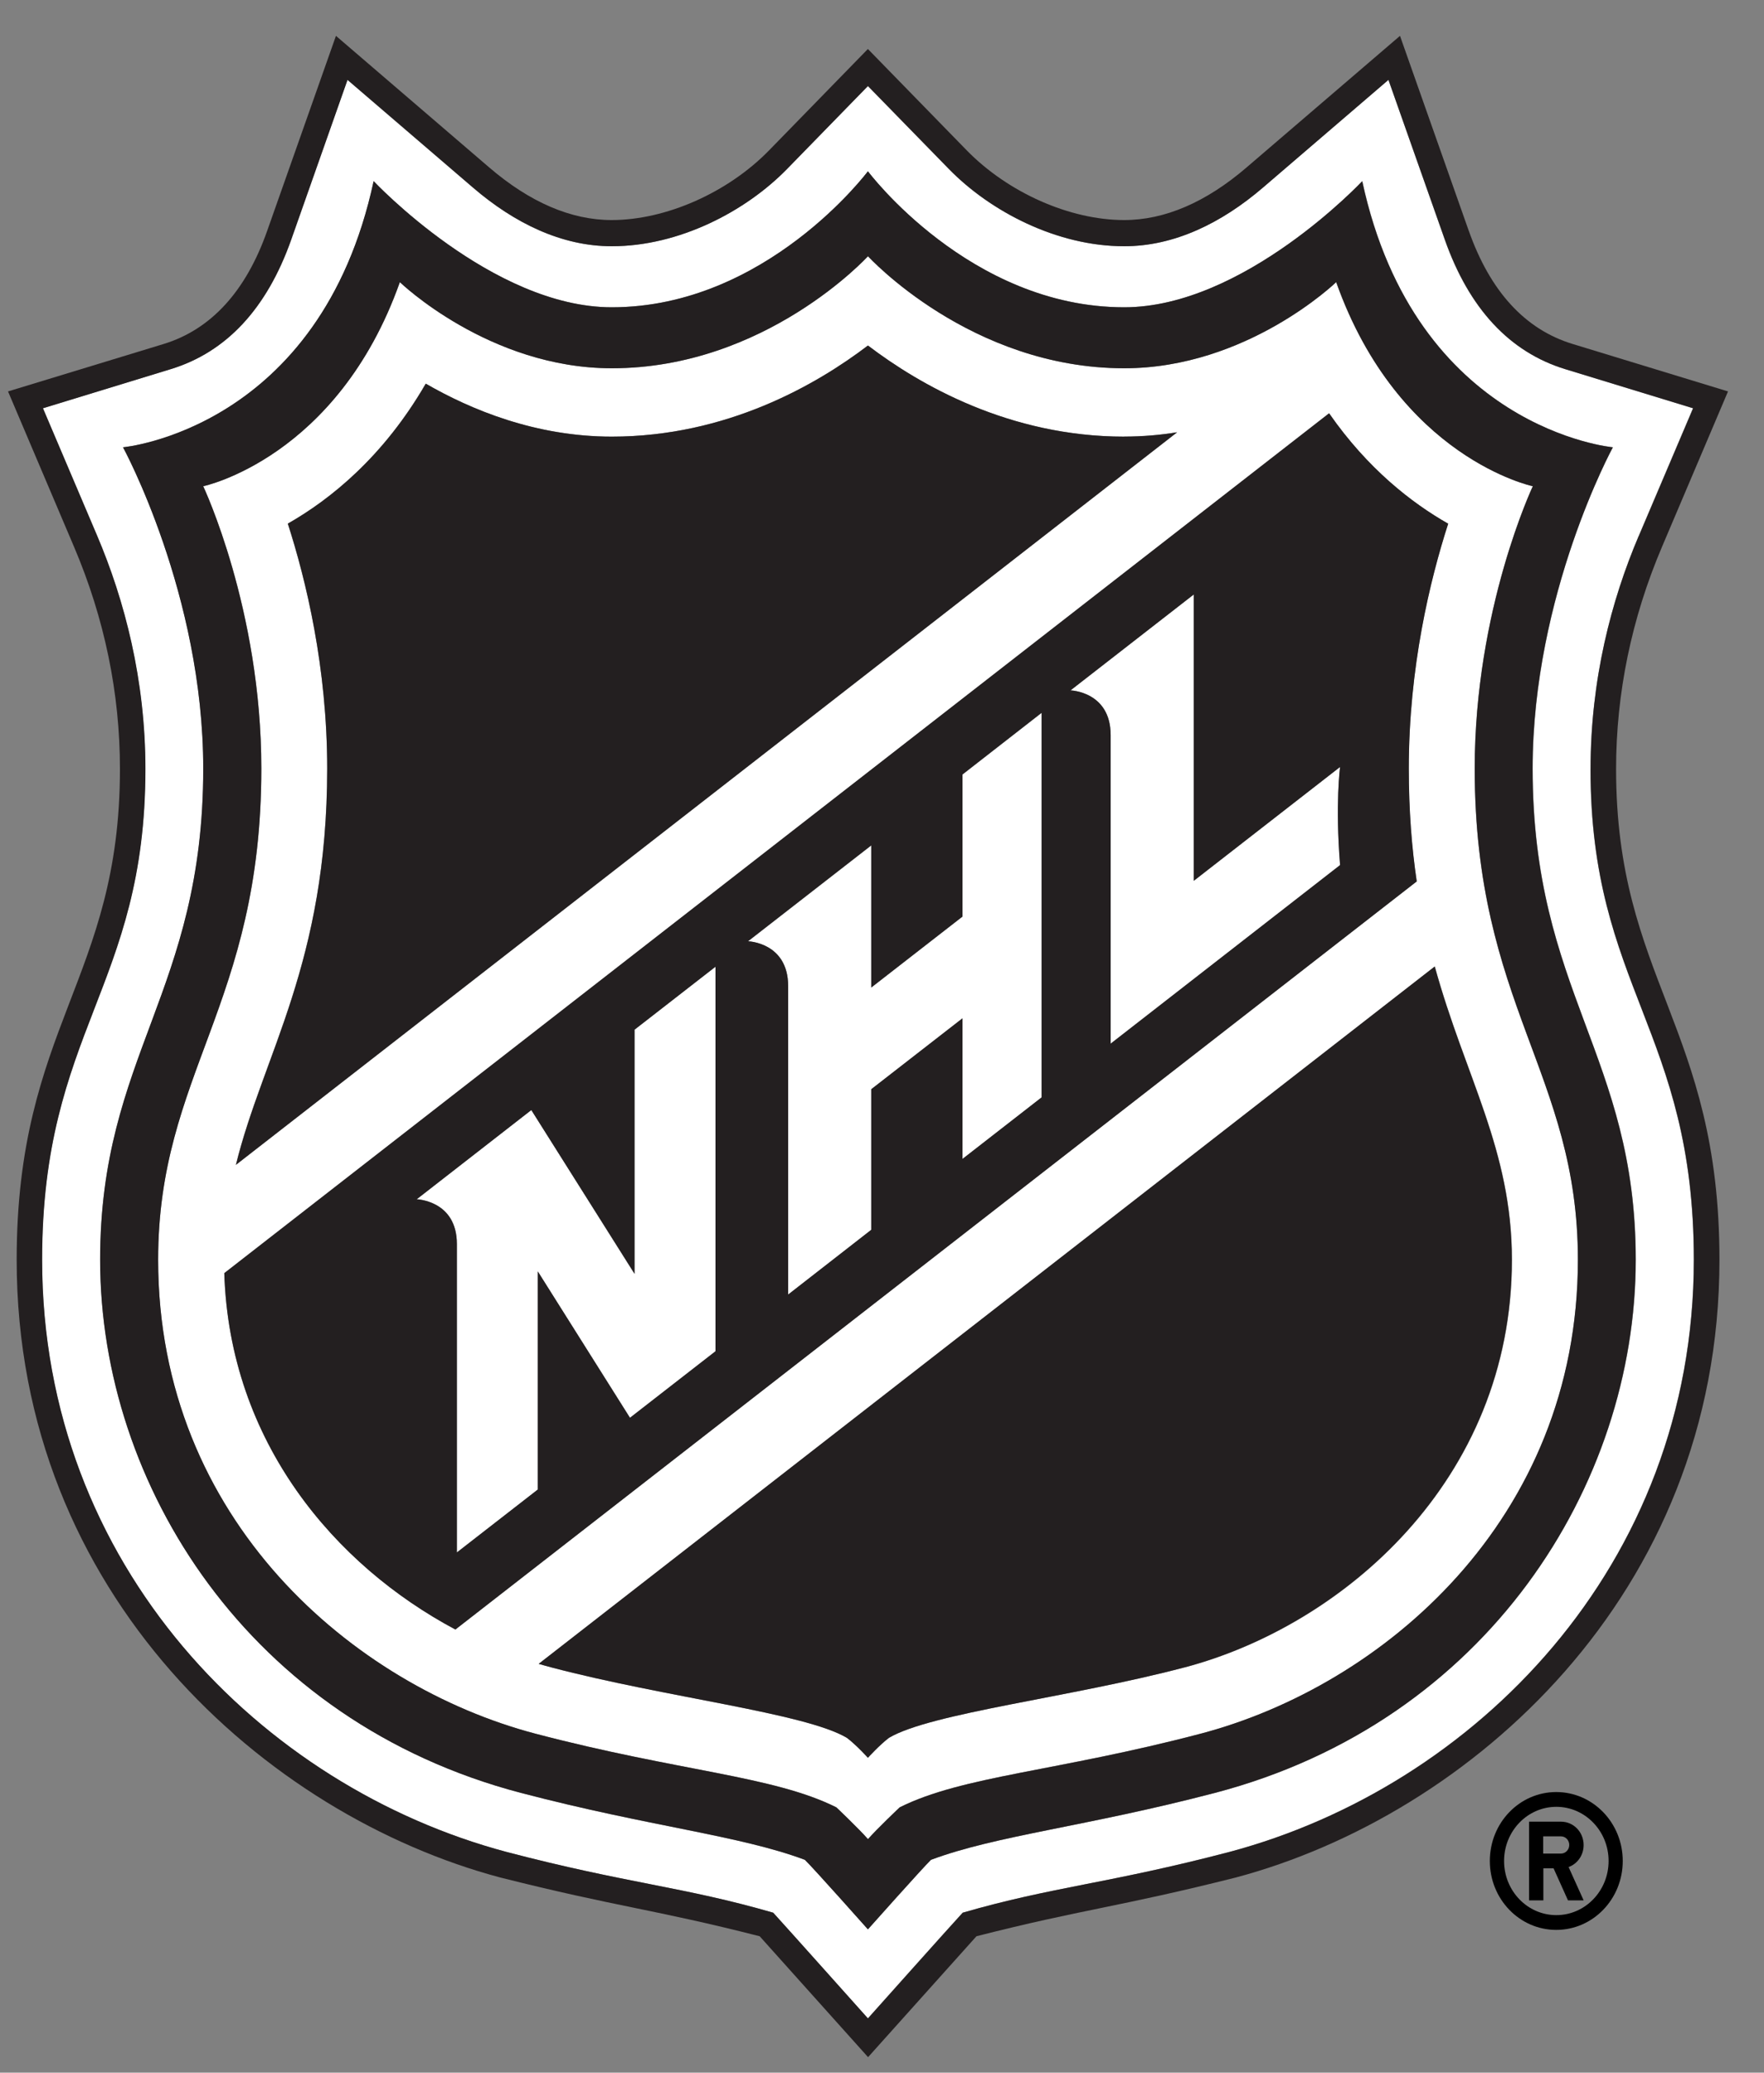
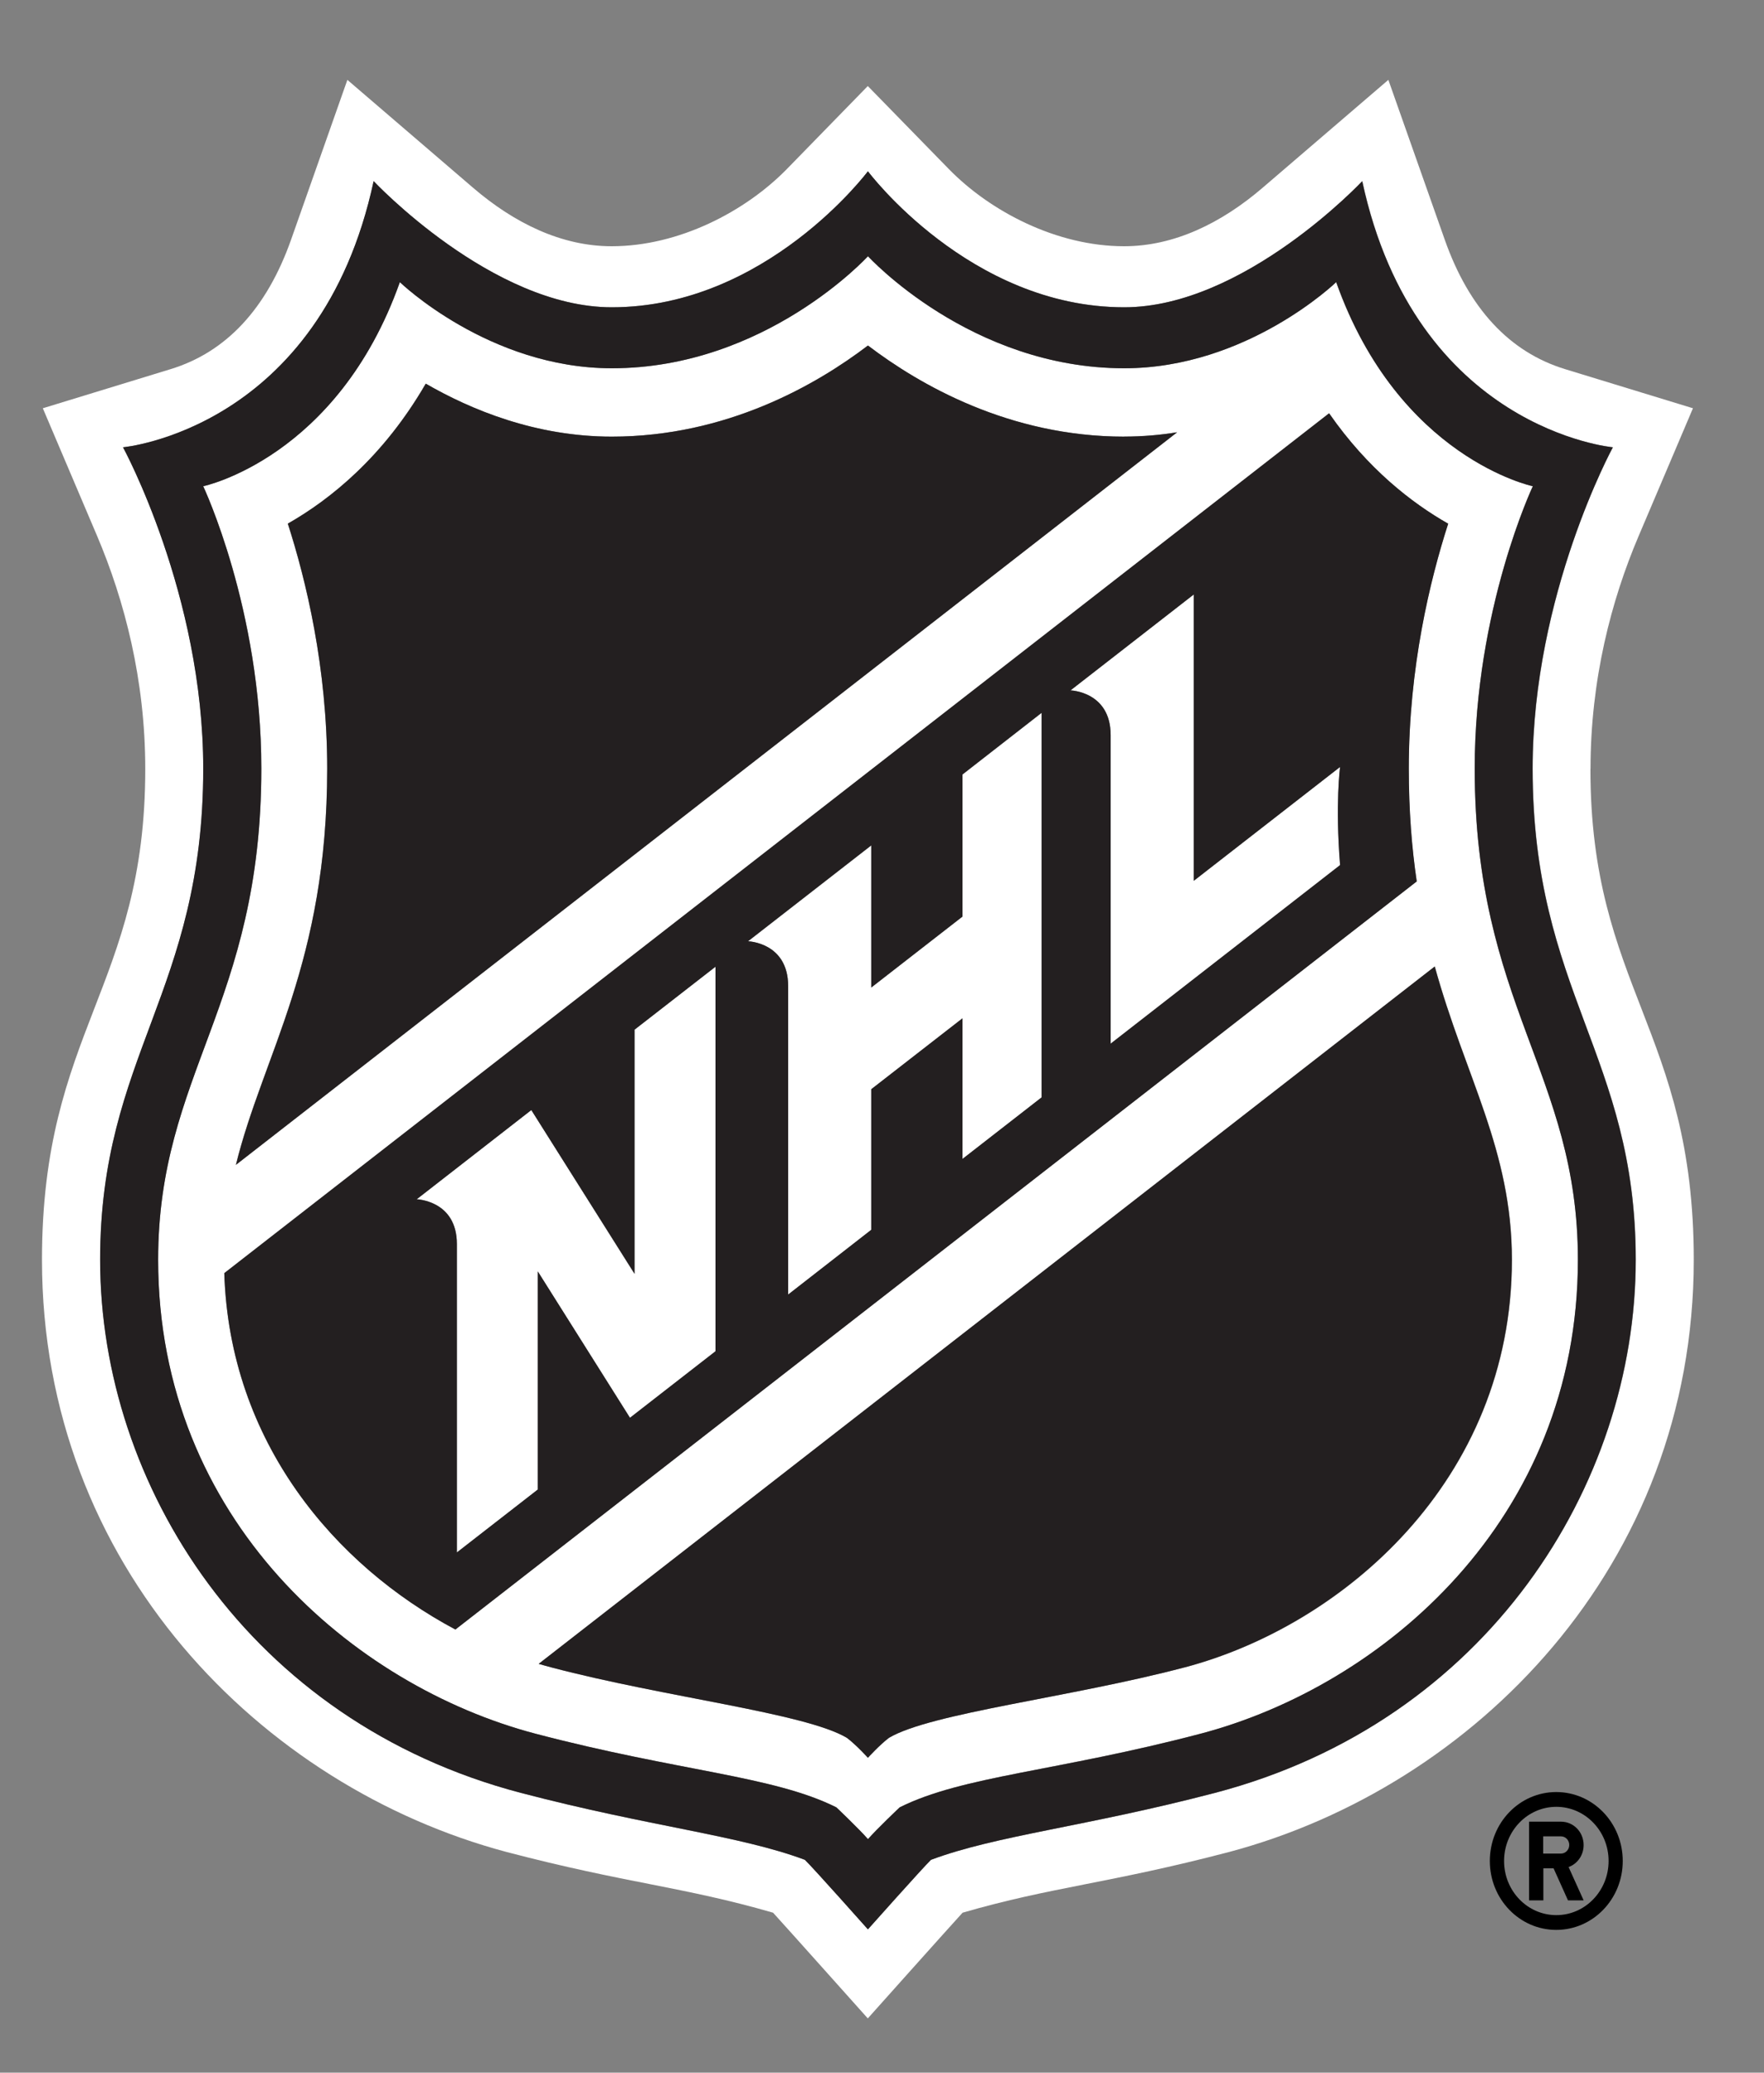
<svg xmlns="http://www.w3.org/2000/svg" width="40" height="47" viewBox="0 0 40 47" fill="none">
  <rect x="0" y="0" width="40" height="47" fill="#808080" stroke="none" />
  <g clip-path="url(#clip0_66_60)">
    <path d="M36.066 17.439C36.066 15.412 36.536 13.615 37.157 12.156L38.389 9.258L35.49 8.371C34.229 7.985 33.311 6.997 32.761 5.436L31.482 1.811L28.634 4.255C27.698 5.059 26.625 5.584 25.489 5.584C23.965 5.584 22.455 4.797 21.513 3.831L19.678 1.951L17.845 3.831C16.901 4.797 15.393 5.584 13.87 5.584C12.732 5.584 11.66 5.059 10.724 4.255L7.877 1.811L6.6 5.436C6.048 6.997 5.131 7.985 3.868 8.371L0.971 9.258L2.203 12.156C2.822 13.615 3.294 15.412 3.294 17.439C3.294 22.387 0.952 23.372 0.952 28.567C0.952 35.525 5.95 40.52 11.482 41.995C14.216 42.712 15.491 42.782 17.53 43.373C17.794 43.661 19.678 45.77 19.678 45.77C19.678 45.77 21.562 43.661 21.827 43.373C23.865 42.782 25.14 42.712 27.876 41.995C33.407 40.52 38.407 35.525 38.407 28.567C38.407 23.372 36.064 22.387 36.064 17.439H36.066ZM27.551 40.656C24.621 41.423 22.6 41.617 21.112 42.174C20.922 42.358 19.682 43.751 19.682 43.751C19.682 43.751 18.444 42.358 18.253 42.174C16.764 41.617 14.741 41.423 11.813 40.656C5.648 39.04 2.272 33.676 2.272 28.567C2.272 23.93 4.61 22.497 4.61 17.427C4.61 13.477 2.791 10.143 2.791 10.143C2.791 10.143 7.262 9.739 8.474 4.107C8.474 4.107 11.155 6.969 13.873 6.969C17.377 6.969 19.682 3.884 19.682 3.884C19.682 3.884 21.987 6.969 25.493 6.969C28.209 6.969 30.892 4.107 30.892 4.107C32.104 9.739 36.575 10.143 36.575 10.143C36.575 10.143 34.756 13.477 34.756 17.427C34.756 22.497 37.094 23.928 37.094 28.567C37.094 33.676 33.716 39.038 27.553 40.656H27.551Z" fill="white" />
    <path d="M33.44 17.427C33.44 13.812 34.758 11.026 34.758 11.026C34.758 11.026 31.715 10.39 30.299 6.398C30.299 6.398 28.28 8.351 25.493 8.351C22.001 8.351 19.682 5.81 19.682 5.81C19.682 5.81 17.363 8.351 13.873 8.351C11.087 8.351 9.067 6.398 9.067 6.398C7.65 10.388 4.608 11.026 4.608 11.026C4.608 11.026 5.926 13.812 5.926 17.427C5.926 22.791 3.586 24.344 3.586 28.567C3.586 34.471 8.026 38.23 12.142 39.314C15.403 40.172 17.534 40.268 18.965 40.984C18.965 40.984 19.486 41.477 19.682 41.705C19.88 41.477 20.401 40.984 20.401 40.984C21.831 40.268 23.963 40.17 27.224 39.314C31.341 38.23 35.78 34.471 35.78 28.567C35.78 24.344 33.44 22.791 33.44 17.427ZM7.418 17.427C7.418 15.133 6.939 13.155 6.525 11.874C7.485 11.328 8.691 10.362 9.653 8.7C10.687 9.298 12.15 9.901 13.871 9.901C16.478 9.901 18.515 8.722 19.68 7.835C20.845 8.722 22.882 9.901 25.491 9.901C25.906 9.901 26.308 9.865 26.691 9.804L5.348 26.416C5.963 23.916 7.418 21.845 7.418 17.429V17.427ZM10.327 36.952C7.595 35.498 5.205 32.704 5.086 28.87L30.138 9.372C31.012 10.628 32.014 11.405 32.837 11.874C32.424 13.155 31.944 15.136 31.944 17.427C31.944 18.381 32.01 19.223 32.124 19.986L10.325 36.95L10.327 36.952ZM26.854 37.812C24.273 38.492 21.114 38.843 20.16 39.407C19.945 39.57 19.682 39.86 19.682 39.86C19.682 39.86 19.42 39.57 19.204 39.407C18.25 38.843 15.092 38.494 12.51 37.812C12.412 37.786 12.316 37.759 12.219 37.731L32.537 21.918C33.228 24.429 34.286 26.071 34.286 28.569C34.286 33.58 30.434 36.872 26.856 37.814L26.854 37.812Z" fill="white" />
    <path d="M14.389 28.886L12.048 25.172L9.449 27.195C9.449 27.195 10.36 27.222 10.36 28.21V35.204L12.195 33.777V28.831L14.285 32.15L16.224 30.642V21.922L14.389 23.349V28.886Z" fill="white" />
    <path d="M21.825 20.786L19.757 22.395V19.172L16.962 21.346C16.962 21.346 17.872 21.372 17.872 22.363V29.357L19.757 27.889V24.701L21.825 23.093V26.282L23.619 24.886V16.167L21.825 17.565V20.788V20.786Z" fill="white" />
    <path d="M27.069 19.974V13.481L24.275 15.655C24.275 15.655 25.185 15.681 25.185 16.67V23.666L30.387 19.617C30.275 18.221 30.387 17.392 30.387 17.392L27.069 19.974Z" fill="white" />
    <path d="M30.89 4.107C30.89 4.107 28.209 6.968 25.491 6.968C21.987 6.968 19.68 3.884 19.68 3.884C19.68 3.884 17.375 6.968 13.871 6.968C11.155 6.968 8.472 4.107 8.472 4.107C7.26 9.739 2.789 10.143 2.789 10.143C2.789 10.143 4.608 13.477 4.608 17.427C4.608 22.497 2.27 23.928 2.27 28.567C2.27 33.676 5.646 39.038 11.811 40.656C14.739 41.423 16.762 41.617 18.25 42.174C18.442 42.358 19.68 43.751 19.68 43.751C19.68 43.751 20.92 42.358 21.11 42.174C22.598 41.617 24.619 41.423 27.549 40.656C33.714 39.04 37.09 33.676 37.09 28.567C37.09 23.93 34.752 22.497 34.752 17.427C34.752 13.477 36.572 10.143 36.572 10.143C36.572 10.143 32.1 9.739 30.888 4.107H30.89ZM33.44 17.427C33.44 22.791 35.78 24.344 35.78 28.567C35.78 34.471 31.341 38.23 27.224 39.314C23.965 40.172 21.832 40.268 20.401 40.984C20.401 40.984 19.88 41.477 19.682 41.705C19.484 41.477 18.965 40.984 18.965 40.984C17.534 40.268 15.403 40.17 12.142 39.314C8.026 38.23 3.586 34.471 3.586 28.567C3.586 24.344 5.926 22.791 5.926 17.427C5.926 13.812 4.608 11.026 4.608 11.026C4.608 11.026 7.652 10.39 9.067 6.398C9.067 6.398 11.087 8.351 13.873 8.351C17.365 8.351 19.682 5.81 19.682 5.81C19.682 5.81 22.001 8.351 25.493 8.351C28.28 8.351 30.299 6.398 30.299 6.398C31.717 10.388 34.758 11.026 34.758 11.026C34.758 11.026 33.44 13.812 33.44 17.427Z" fill="#231F20" />
-     <path d="M33.305 5.233L31.746 0.813L28.268 3.796C27.347 4.588 26.411 4.99 25.491 4.99C24.259 4.99 22.859 4.369 21.921 3.409L19.68 1.111L17.44 3.409C16.504 4.369 15.101 4.99 13.87 4.99C12.949 4.99 12.015 4.588 11.092 3.796L7.618 0.813L6.059 5.233C5.576 6.607 4.784 7.472 3.709 7.801L0.182 8.876L1.678 12.398C2.37 14.023 2.72 15.718 2.72 17.439C2.72 22.198 0.378 23.282 0.378 28.567C0.378 36.182 6.061 41.167 11.341 42.574C14.011 43.247 14.816 43.292 17.226 43.907C17.422 44.126 19.684 46.649 19.684 46.649C19.684 46.649 21.946 44.126 22.142 43.907C24.551 43.292 25.358 43.247 28.027 42.574C33.307 41.165 38.99 36.182 38.99 28.567C38.99 23.282 36.646 22.198 36.646 17.439C36.646 15.718 36.996 14.023 37.688 12.398L39.184 8.876L35.657 7.799C34.58 7.47 33.789 6.605 33.305 5.231V5.233ZM37.159 12.156C36.538 13.615 36.068 15.412 36.068 17.439C36.068 22.387 38.41 23.372 38.41 28.567C38.41 35.525 33.413 40.52 27.88 41.995C25.144 42.712 23.869 42.782 21.831 43.373C21.564 43.661 19.682 45.77 19.682 45.77C19.682 45.77 17.798 43.661 17.534 43.373C15.495 42.782 14.22 42.712 11.486 41.995C5.954 40.52 0.956 35.525 0.956 28.567C0.956 23.372 3.298 22.387 3.298 17.439C3.298 15.412 2.826 13.615 2.207 12.156L0.975 9.258L3.872 8.371C5.135 7.985 6.052 6.997 6.604 5.436L7.881 1.811L10.728 4.255C11.664 5.059 12.736 5.584 13.873 5.584C15.397 5.584 16.907 4.797 17.849 3.831L19.682 1.951L21.517 3.831C22.459 4.797 23.969 5.584 25.493 5.584C26.629 5.584 27.7 5.059 28.638 4.255L31.485 1.811L32.764 5.436C33.315 6.997 34.233 7.985 35.494 8.371L38.393 9.258L37.161 12.156H37.159Z" fill="#231F20" />
    <path d="M30.138 9.372L5.086 28.87C5.205 32.704 7.597 35.498 10.327 36.952L32.126 19.988C32.014 19.225 31.946 18.383 31.946 17.429C31.946 15.136 32.426 13.157 32.839 11.876C32.016 11.409 31.014 10.632 30.14 9.374L30.138 9.372ZM16.224 30.642L14.285 32.15L12.195 28.831V33.777L10.36 35.204V28.21C10.36 27.222 9.449 27.195 9.449 27.195L12.048 25.172L14.389 28.886V23.349L16.224 21.922V30.642ZM23.619 24.884L21.825 26.28V23.091L19.756 24.699V27.887L17.872 29.355V22.361C17.872 21.37 16.962 21.344 16.962 21.344L19.756 19.17V22.393L21.825 20.784V17.561L23.619 16.163V24.882V24.884ZM30.387 19.617L25.185 23.666V16.67C25.185 15.681 24.275 15.655 24.275 15.655L27.069 13.481V19.974L30.387 17.392C30.387 17.392 30.275 18.221 30.387 19.617Z" fill="#231F20" />
    <path d="M25.493 9.901C22.886 9.901 20.847 8.722 19.682 7.835C18.517 8.722 16.48 9.901 13.873 9.901C12.152 9.901 10.689 9.296 9.655 8.7C8.693 10.362 7.487 11.328 6.527 11.874C6.939 13.155 7.42 15.136 7.42 17.427C7.42 21.843 5.965 23.913 5.35 26.414L26.693 9.802C26.309 9.865 25.908 9.899 25.493 9.899V9.901Z" fill="#231F20" />
    <path d="M12.217 37.731C12.315 37.759 12.411 37.788 12.508 37.812C15.09 38.492 18.249 38.843 19.202 39.407C19.418 39.57 19.68 39.86 19.68 39.86C19.68 39.86 19.943 39.57 20.158 39.407C21.112 38.843 24.271 38.494 26.852 37.812C30.43 36.87 34.282 33.576 34.282 28.567C34.282 26.071 33.225 24.427 32.533 21.916L12.215 37.729L12.217 37.731Z" fill="#231F20" />
    <path d="M36.797 42.2C36.797 41.337 36.121 40.637 35.289 40.637C34.456 40.637 33.783 41.335 33.783 42.2C33.783 43.065 34.456 43.763 35.289 43.763C36.121 43.763 36.797 43.065 36.797 42.2ZM34.106 42.2C34.106 41.522 34.637 40.972 35.291 40.972C35.945 40.972 36.476 41.522 36.476 42.2C36.476 42.878 35.945 43.428 35.291 43.428C34.637 43.428 34.106 42.88 34.106 42.2Z" fill="black" />
    <path d="M35.91 43.093L35.569 42.338C35.769 42.265 35.91 42.07 35.91 41.839C35.91 41.544 35.681 41.309 35.398 41.309H34.672V43.093H34.997V42.366H35.228L35.555 43.093H35.912H35.91ZM35.397 42.032H34.993V41.642H35.397C35.5 41.642 35.584 41.729 35.584 41.837C35.584 41.944 35.5 42.032 35.397 42.032Z" fill="black" />
  </g>
  <defs>
    <clipPath id="clip0_66_60">
      <rect width="39" height="45.838" fill="white" transform="translate(0.182 0.813)" />
    </clipPath>
  </defs>
</svg>